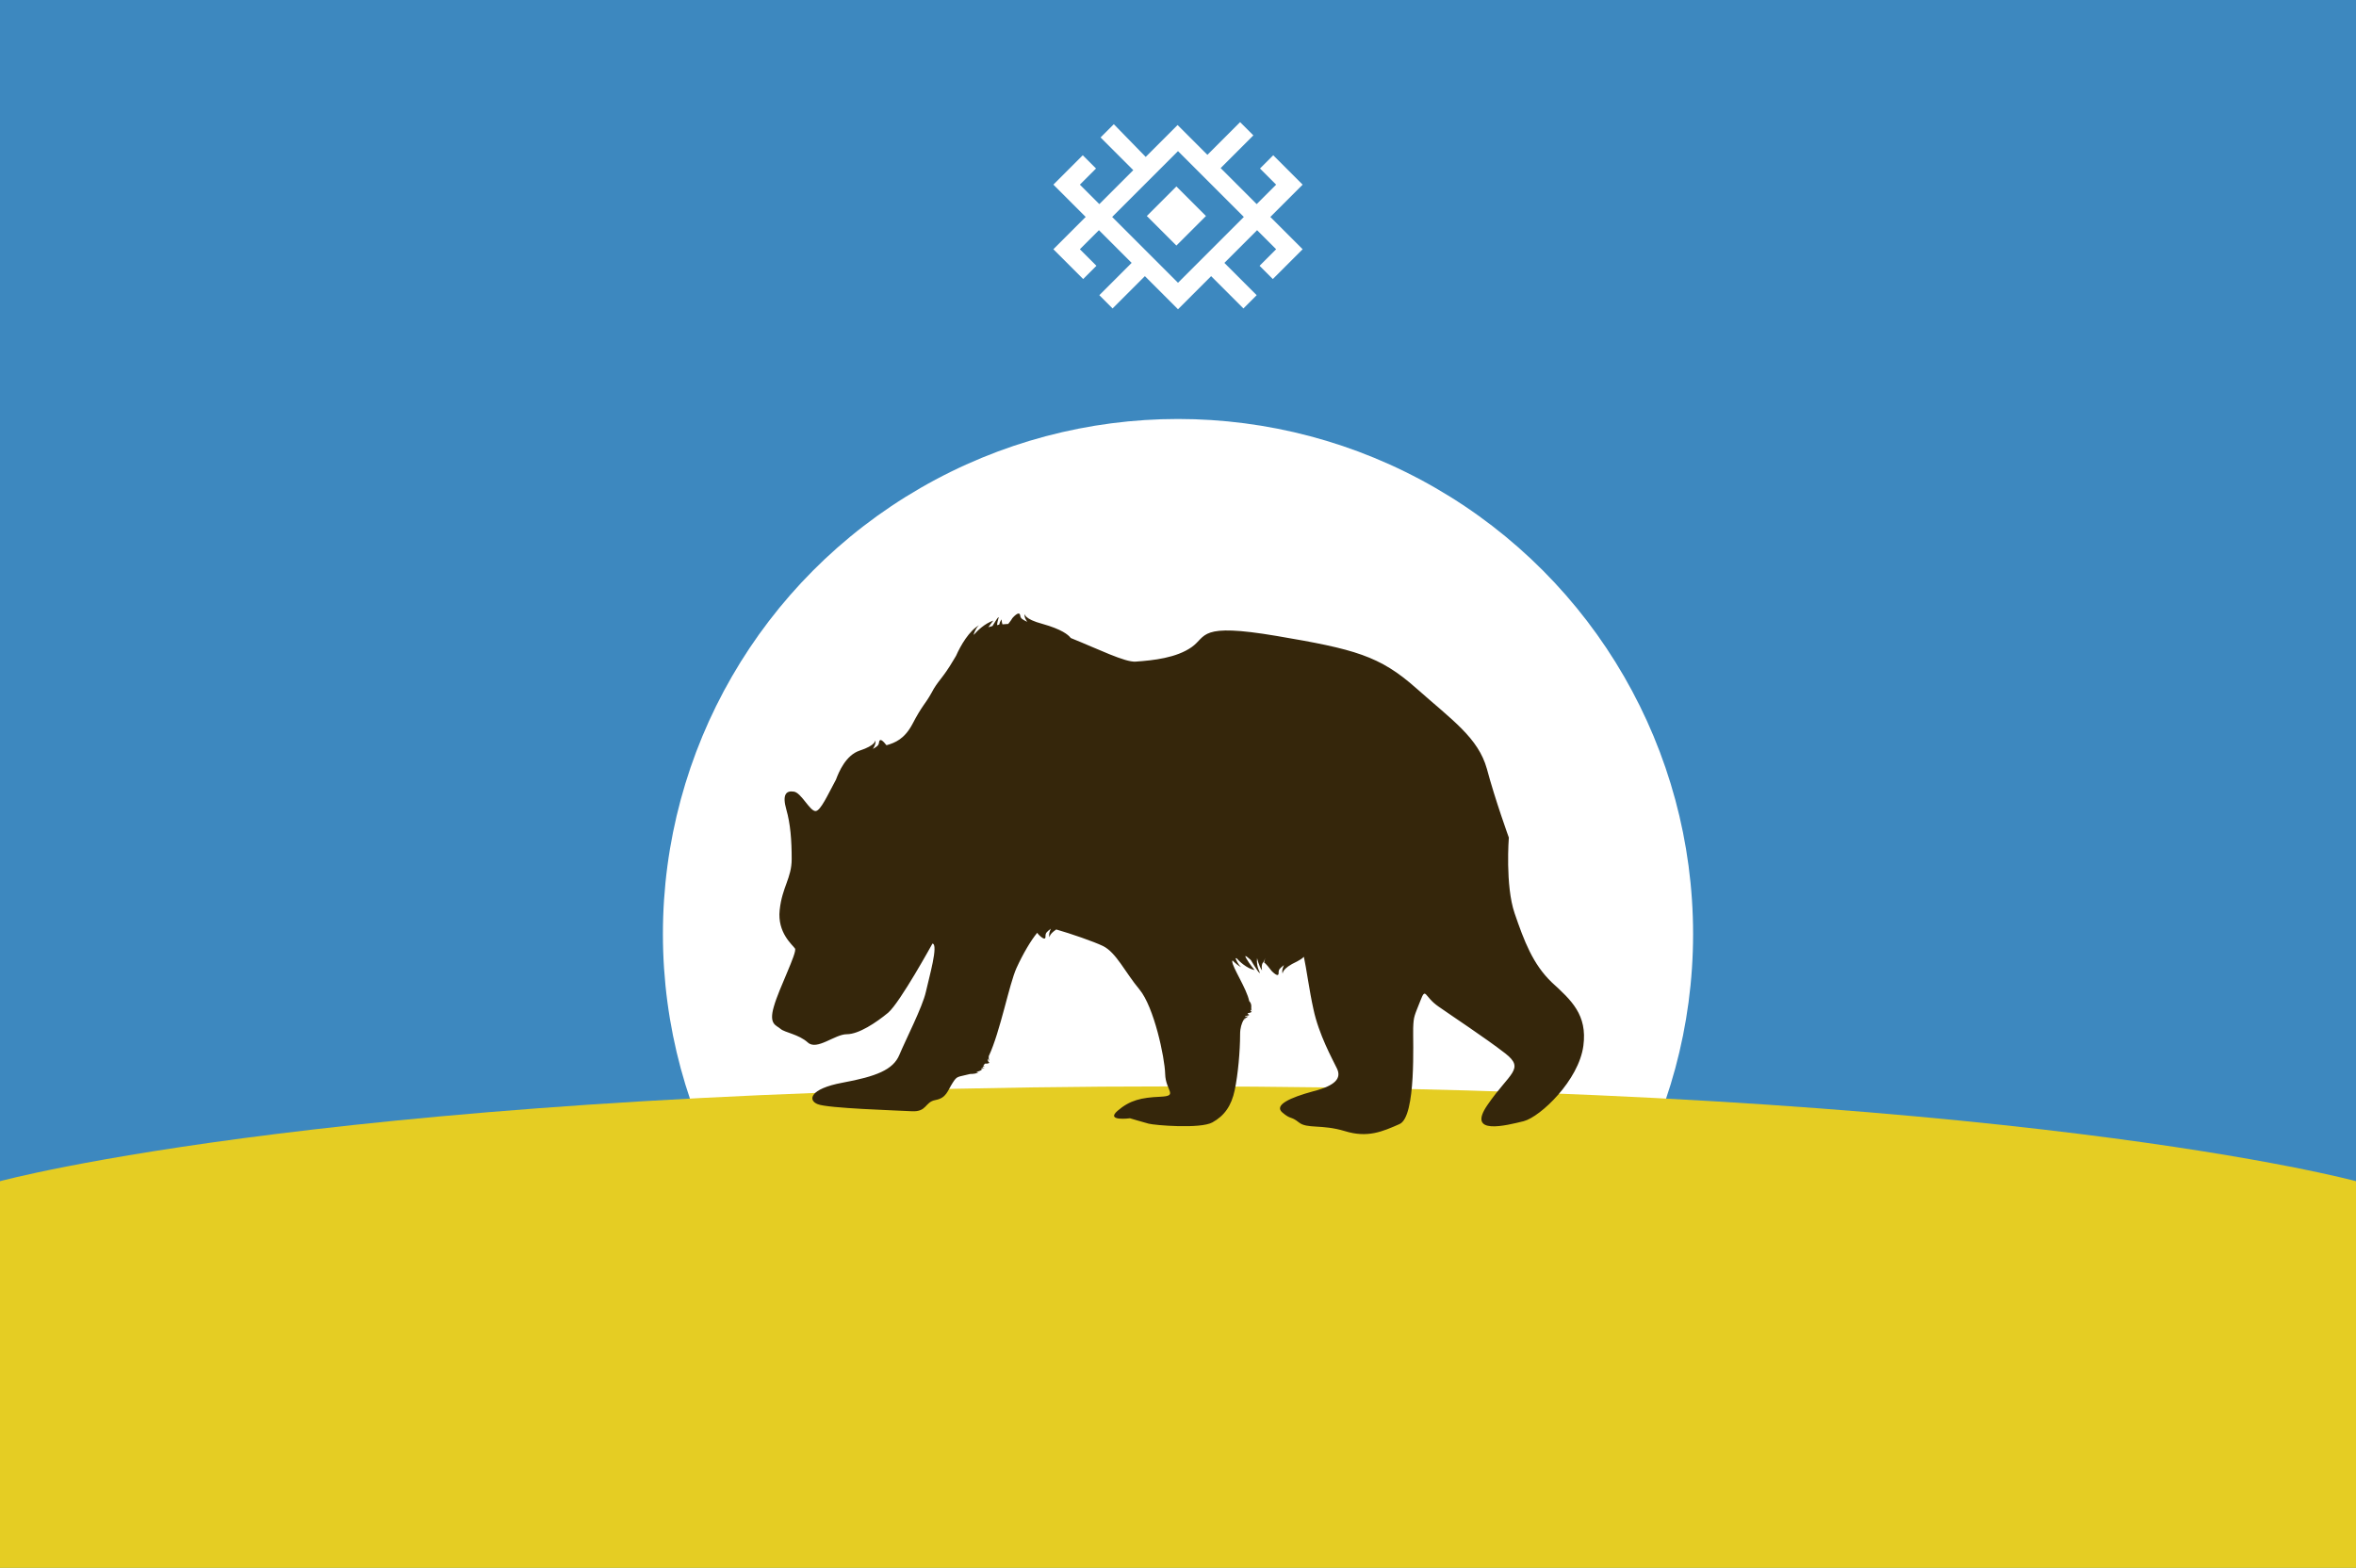
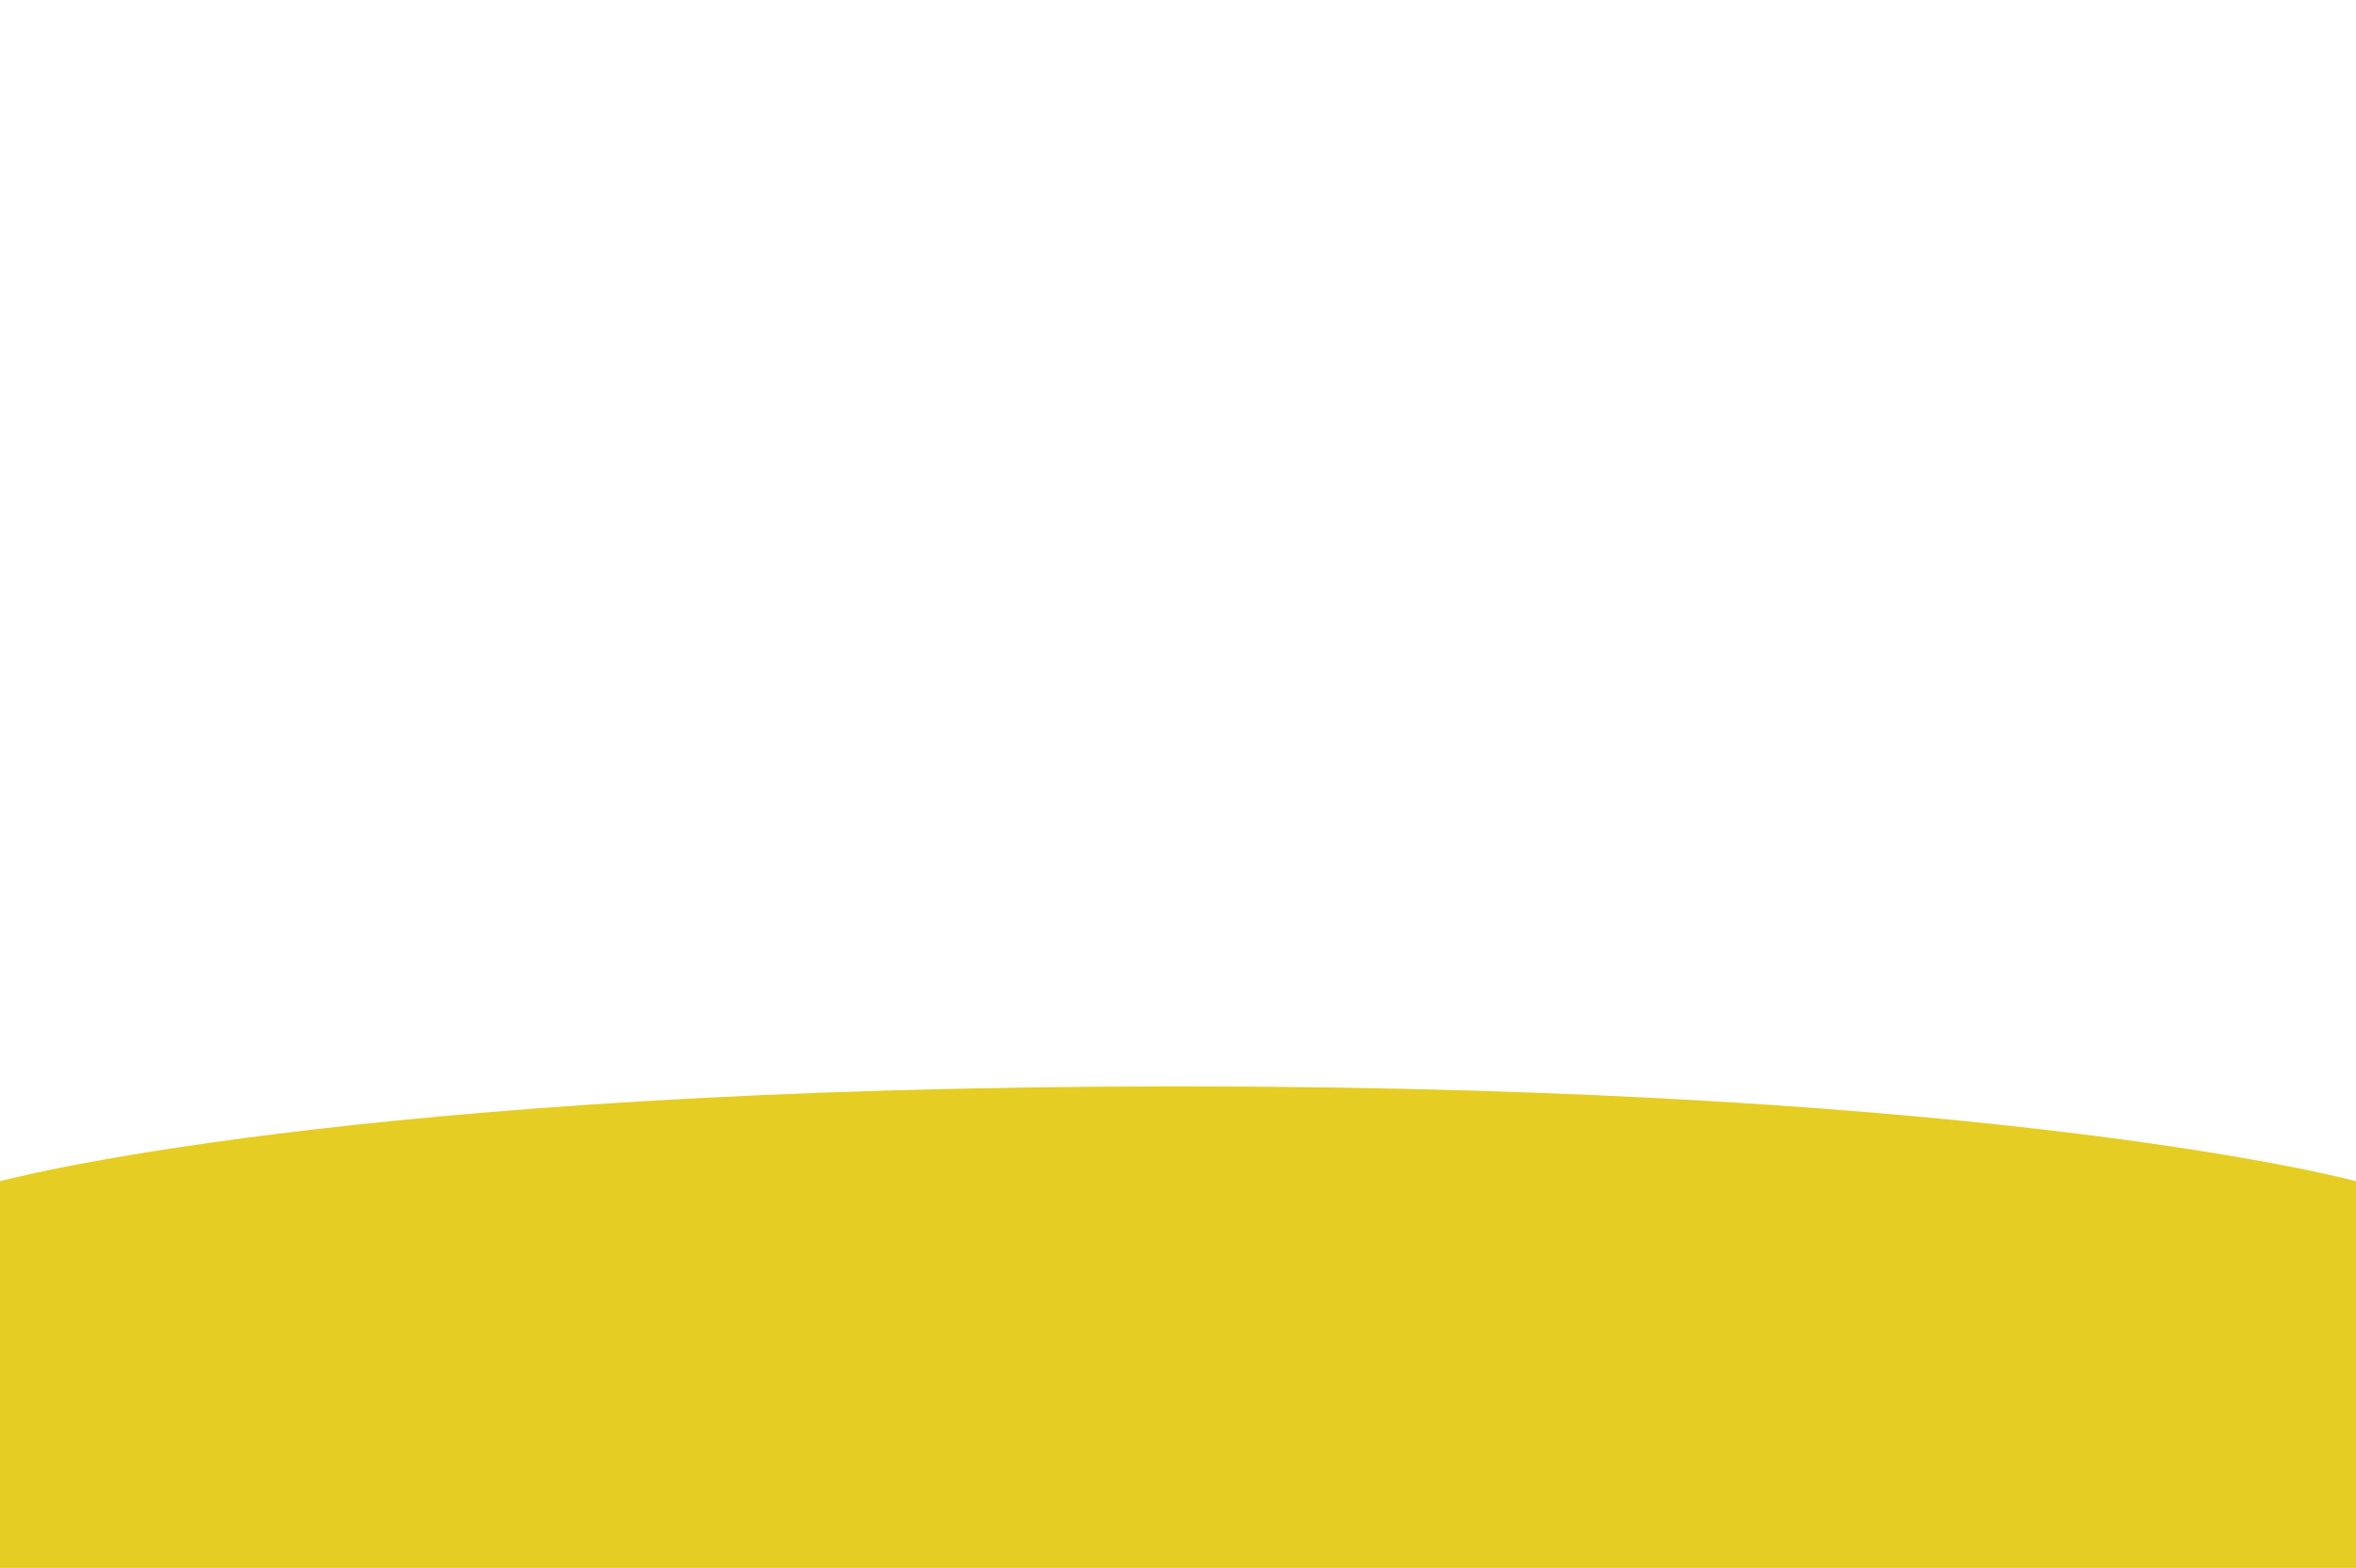
<svg xmlns="http://www.w3.org/2000/svg" version="1.1" id="Capa_1" x="0px" y="0px" viewBox="0 0 569 378.7" style="enable-background:new 0 0 569 378.7;" xml:space="preserve">
  <style type="text/css">
	.st0{fill:#3D88BF;}
	.st1{fill:#FFFFFF;}
	.st2{fill:#E5CD23;}
	.st3{fill:#35260B;}
</style>
-   <rect class="st0" width="569" height="378.7" />
-   <circle class="st1" cx="284.5" cy="225.6" r="124.4" />
  <path class="st2" d="M284.5,262.4C83.9,262.4,0,285.3,0,285.3v93.4h284.5H569v-93.4C569,285.3,485.1,262.4,284.5,262.4z" />
  <g>
    <path class="st1" d="M314.6,44.6L314.6,44.6l-7.1-7.1l-3.2,3.2l3.9,3.9l-4.7,4.7l-8.7-8.7l7.9-7.9l-3.2-3.2l-7.9,7.9l-4-4l0,0   l-3.2-3.2l0,0l0,0l-3.2,3.2l0,0l-4.5,4.5L269,30l-3.2,3.2l7.9,7.9l-8.2,8.2l-4.7-4.7l3.9-3.9l-3.2-3.2l-7.1,7.1l0,0l0,0l7.8,7.8   l-7.8,7.8l0,0l0,0l7.2,7.2l3.2-3.2l-4-4l4.6-4.6l7.9,7.9l-7.8,7.8l3.2,3.2l7.8-7.8l4.8,4.8l0,0l3.2,3.2l0,0l0,0l3.2-3.2l0,0   l4.8-4.8l7.8,7.8l3.2-3.2l-7.8-7.8l7.9-7.9l4.6,4.6l-4,4l3.2,3.2l7.2-7.2l0,0l0,0l-7.8-7.8L314.6,44.6L314.6,44.6z M284.5,68.3   l-15.9-15.9l15.9-15.9l15.9,15.9L284.5,68.3z" />
-     <rect x="279.1" y="47.1" transform="matrix(0.707 -0.707 0.707 0.707 46.346 216.198)" class="st1" width="10.1" height="10.1" />
  </g>
  <g>
-     <path class="st3" d="M374.8,237.3c-4.6-4.4-6.7-10-9-16.7s-1.4-18.3-1.4-18.3s-3.3-9.1-5.3-16.6c-2.1-7.5-8.3-11.7-17.1-19.5   s-14.8-9.4-33.7-12.6c-18.9-3.2-16.8,0.1-20.5,2.7c-3.7,2.6-9.2,3.2-13.5,3.5c-2.6,0.2-9-3-15.7-5.7c0,0,0,0,0,0   c-0.6-0.8-2.2-2.1-6.8-3.4c-4.5-1.2-4.3-2.4-4.3-2.4c-0.3,0.7,0.6,1.9,0.6,1.9c-1.2-0.6-1.6-0.8-1.7-1.5c-0.2-1.4-1.8,0.5-1.9,0.6   c-0.4,0.7-0.8,1.1-1,1.4c-0.5,0-1,0.1-1.4,0.1c-0.2-0.6-0.2-1.2-0.2-1.2c-0.3,0.4-0.5,0.9-0.6,1.3c-0.2,0-0.3,0-0.5,0.1   c0.1-1.3,0.6-2.1,0.3-1.9c-0.2,0.1-0.9,1.3-1.4,2.1c-0.3,0.1-0.7,0.2-1,0.3c0.6-0.9,1.2-1.6,1.2-1.6c-2.1,0.7-3.9,2.5-4.6,3.3   c-0.1,0.1-0.2,0.1-0.2,0.2c0.5-1.6,1.1-2.2,1.4-2.4c-2.4,1.3-4.5,4.9-5.6,7.4c-0.2,0.3-0.4,0.7-0.6,1c-2.7,4.6-3.8,5-5.3,7.9   c-1.6,2.9-2.2,2.9-4.7,7.7c-1.9,3.5-4.1,4.4-6.2,5c0,0,0-0.1-0.1-0.1c-0.1-0.1-1.5-2.1-1.7-0.6c-0.1,0.8-0.5,1-1.5,1.6   c0,0,0.9-1.3,0.6-2.1c0,0,0.2,1.2-3.8,2.5c-3.3,1.1-5,5.1-5.7,7c-2,3.7-3.7,7.5-4.9,7.6c-1.4,0.1-3.5-4.5-5.3-4.7   c-1.9-0.3-2.8,0.8-1.8,4.3s1.3,7.4,1.3,12s-2.3,6.7-2.9,12.3c-0.6,5.5,3.1,8.4,3.7,9.3c0.6,0.9-3.9,9.7-5.1,14   c-1.3,4.4,0.6,4.5,1.6,5.4s4.4,1.3,6.6,3.3s6.5-2,9.4-2c2.9,0,7.1-2.8,10-5.2c2.9-2.5,10.7-16.7,10.7-16.7   c1.5,0.2-0.8,8.1-1.6,11.7c-0.8,3.6-4.9,11.6-6.4,15.2s-5.6,5.2-13.7,6.7c-8.1,1.5-8.4,4.3-6,5.2c2.4,1,19.1,1.5,22.7,1.7   c3.7,0.2,3.1-2.2,5.7-2.7c2.7-0.5,2.9-2.2,4.2-4.2c1.1-1.7,1.1-1.3,4.2-2.1c0.8,0,1.5-0.1,2.1-0.4c-0.1,0-0.3,0.1-0.8,0   c0,0,0.1,0,0.1,0c0.2,0,0.3-0.1,0.5-0.2c0.4-0.1,0.8-0.3,1.1-0.6c0,0-0.2,0-0.4,0c0.1-0.1,0.1-0.1,0.2-0.2c0.3,0,0.6,0,0.7,0   c0.1,0-0.2,0-0.5-0.2c0-0.1,0.1-0.1,0.1-0.2c0.1,0,0.2,0,0.4,0c0,0-0.1-0.1-0.3-0.2c0.1-0.2,0.2-0.3,0.4-0.5c0.1,0,0.2,0,0.4,0   c0.1,0,0.9-0.1,0.5-0.4c-0.2-0.1-0.2-0.3-0.3-0.7c0,0,0,0,0-0.1c0.1,0.1,0.3,0.5,0.5,0.5c0,0-0.3-0.1-0.2-1.1   c2.8-6,4.9-17.3,6.7-21.3c1.6-3.5,3.5-6.7,5-8.5c0.1,0.1,0.2,0.3,0.3,0.4c0.1,0.1,1.8,1.9,1.7,0.4c0-0.8,0.3-1,1.3-1.8   c0,0-0.7,1.4-0.3,2.1c0,0-0.2-0.7,1.6-1.9c3.5,1,9,2.9,11.3,4c3.2,1.6,5.3,6.3,8.8,10.5s6.1,16.4,6.2,20.4c0.1,4.1,3.3,5.3-1.2,5.5   s-7.3,0.8-10.3,3.4s3,1.8,3,1.8s3,0.9,4.5,1.3c1.5,0.4,12.5,1.3,15.4-0.3c2.9-1.6,4.6-4,5.4-7.8c0.8-3.8,1.3-9.5,1.3-13.5   c0-1.6,0.4-2.6,0.8-3.4c0.2-0.1,0.4-0.2,0.6-0.3c-0.1,0-0.2,0.1-0.5,0.1c0,0,0-0.1,0-0.1c0.3-0.1,0.7-0.3,1-0.6   c0,0-0.4,0.1-0.7,0.1c0-0.1,0.1-0.1,0.1-0.2c0,0,0,0,0,0s0.8,0,0.9-0.1c0.1-0.1-0.3,0-0.7-0.2c0,0,0,0,0,0c0.2,0,0.4,0.1,0.7,0   c0,0-0.3-0.1-0.4-0.3c0,0,0-0.1-0.1-0.1c0,0,0,0,0,0c0,0,0.1,0,0.1,0.1c0,0,0-0.1,0.6-0.2c0,0,0.6-0.2,0.3-0.3   c-0.2-0.1-0.2-0.2-0.2-0.5c0,0,0.2,0.3,0.4,0.3c0,0-0.3-0.1-0.2-1.1c0-0.5-0.2-0.9-0.5-1.2c-0.6-3-4.1-8.2-4.1-9.6   c0-0.1,0-0.2,0.1-0.2c0.7,0.7,1.4,1.3,2.1,1.6c-0.3-0.2-0.8-0.7-1.4-2.1c0.1,0,0.1,0,0.2-0.1c0.7,0.8,2.5,2.5,4.4,2.9   c0,0-1.2-1.4-2-2.8c-0.9-1.5,1.1,0.4,1.1,0.4s1.7,2.9,2.1,3.1s-0.9-1.3-0.6-3.6c0,0,0.4,1.9,1.2,3c0,0-0.3-1.4,0.3-2   c0.2-0.2,0.4-0.8,0.5-1.2c-0.1,0.2-0.1,0.6-0.3,1.3c0,0,0.3,0,1.8,2c0.1,0.1,1.8,1.9,1.7,0.4c0-0.8,0.3-1,1.3-1.8   c0,0-0.7,1.4-0.3,2.1c0,0-0.4-1.2,3.5-3c0.6-0.3,1.2-0.7,1.6-1.1c0.6,2.7,1.3,8.1,2.3,12.6c1.3,6.2,4.6,12.1,5.7,14.4   s-0.3,4.1-5.8,5.5c-5.5,1.5-9.5,3.3-7.4,5.1c2.1,1.8,2,0.8,4,2.4s5.5,0.4,11.1,2.1c5.5,1.7,9.1,0.1,13.2-1.7   c4.1-1.8,3.2-20.3,3.3-23.2c0.1-2.9,0.3-2.9,1.7-6.5s0.9-1.1,4.4,1.3c3.4,2.4,11.2,7.5,16.1,11.3c4.9,3.8,1.1,4.7-4.2,12.4   c-5.3,7.6,4.6,5,8.7,4c4.1-1.1,13.3-9.9,14.4-18.2C383.4,245.1,379.5,241.6,374.8,237.3z" />
    <path class="st3" d="M236.6,151c0.1,0,0.1-0.1,0.2-0.1C236.9,150.9,236.8,150.9,236.6,151z" />
    <path class="st3" d="M299.9,234.3c0.1,0.1,0.2,0.1,0.2,0.1C300,234.4,300,234.4,299.9,234.3z" />
-     <path class="st3" d="M236.3,259.2C236.4,259.2,236.4,259.2,236.3,259.2C236.4,259.2,236.4,259.2,236.3,259.2z" />
    <path class="st3" d="M301,246.8C301.1,246.8,301.1,246.7,301,246.8C301.1,246.8,301.1,246.8,301,246.8z" />
  </g>
</svg>